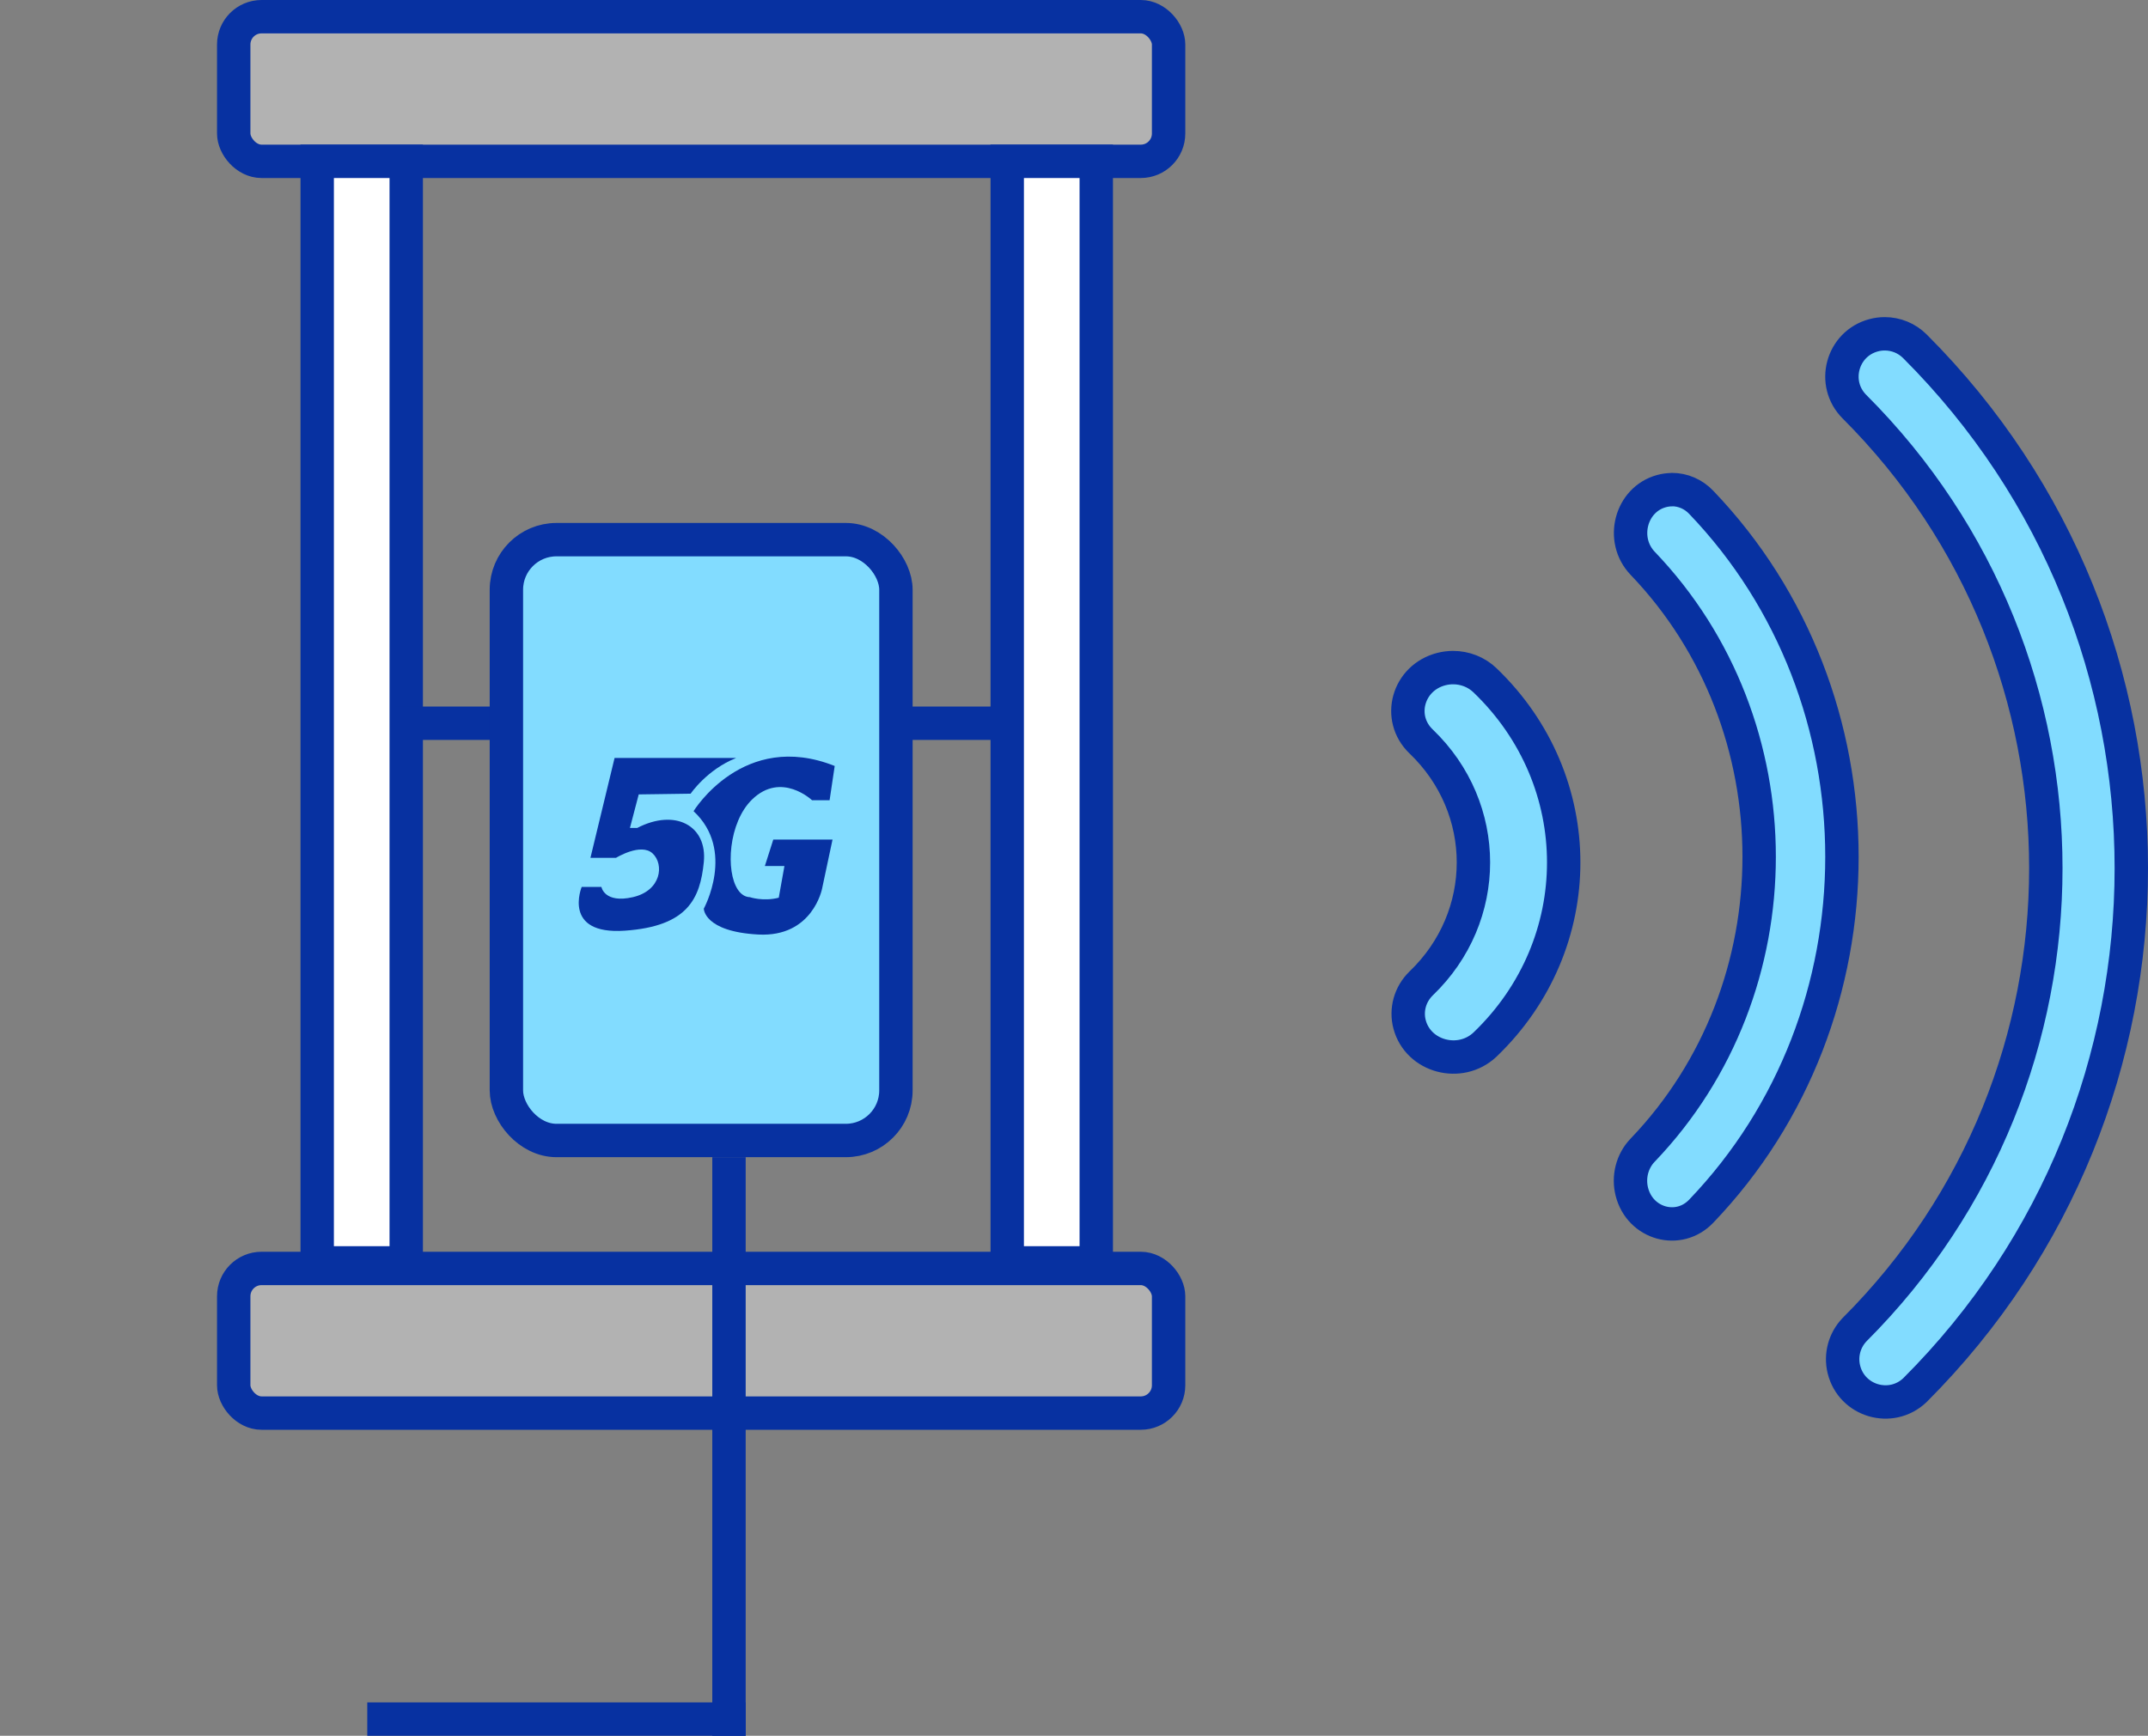
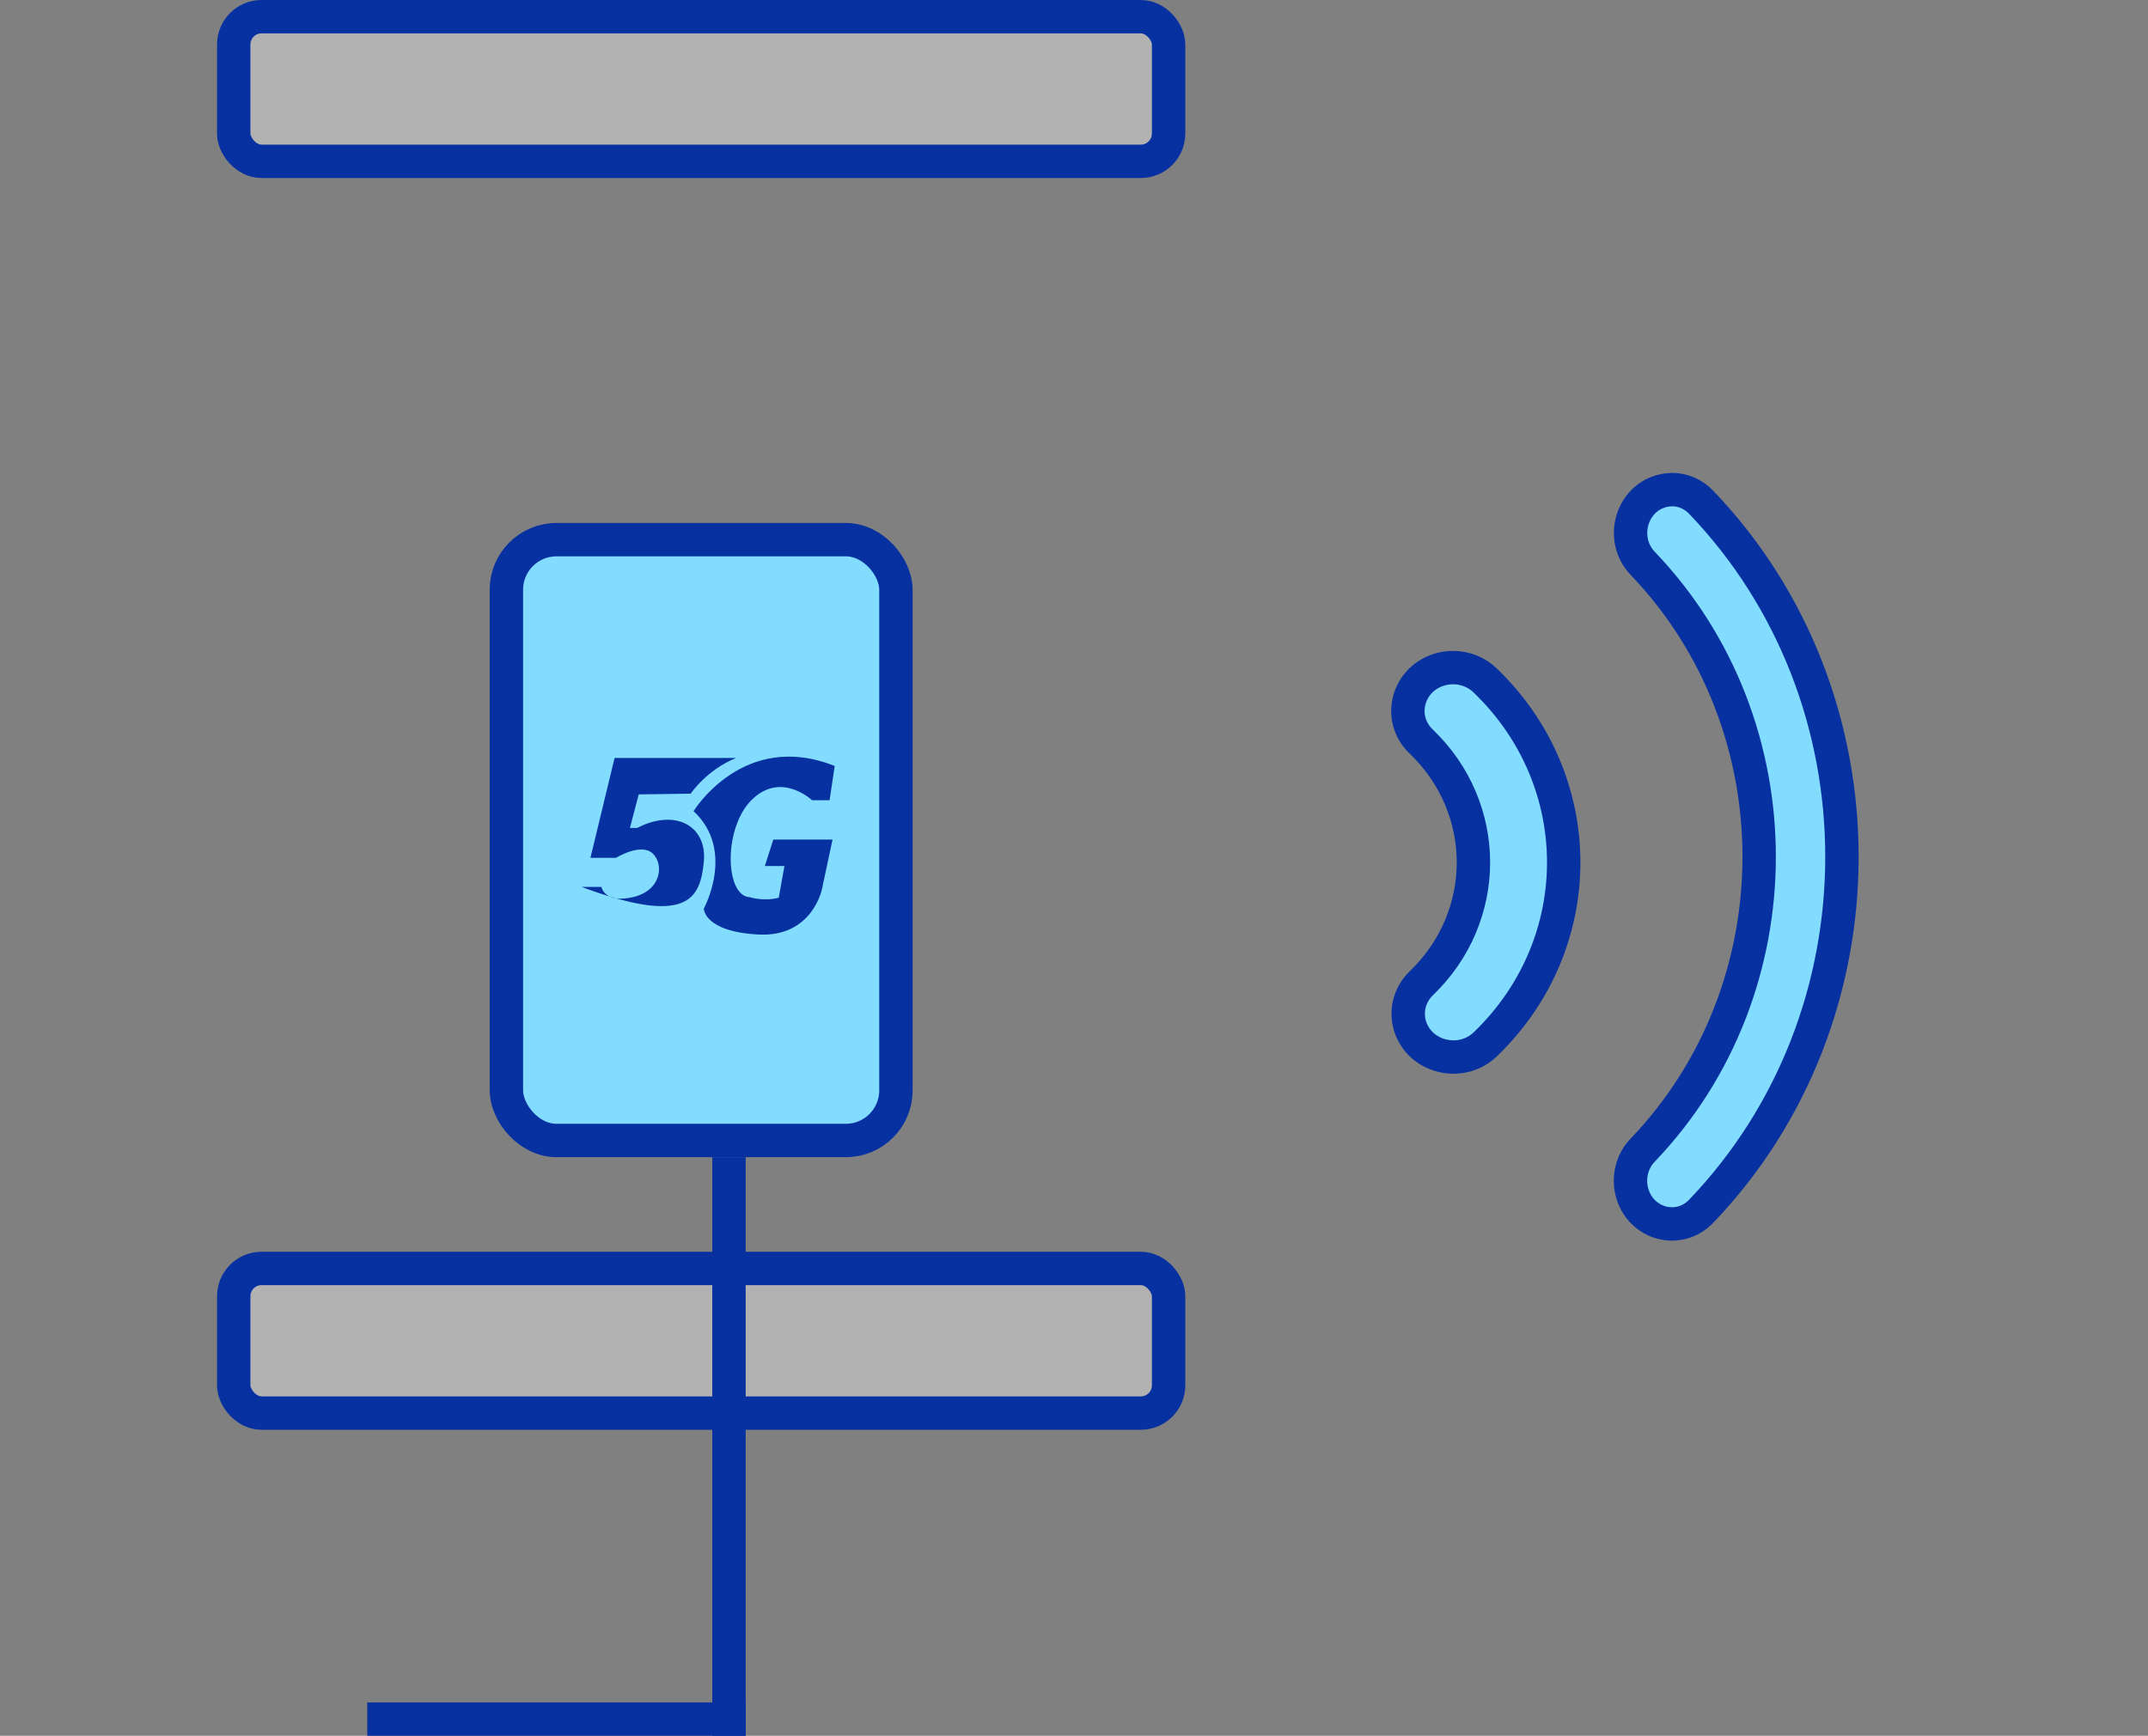
<svg xmlns="http://www.w3.org/2000/svg" width="193" height="156" viewBox="0 0 193 156" fill="none">
  <rect x="0" y="0" width="193" height="156" fill="#808080" stroke="none" />
  <rect x="21" y="1.5" width="84" height="13" rx="2.5" fill="#B2B2B2" stroke="#0731A1" stroke-width="3" />
-   <rect x="28.5" y="14.5" width="8" height="99" fill="white" stroke="#0731A1" stroke-width="3" />
-   <rect x="90.5" y="14.5" width="8" height="99" fill="white" stroke="#0731A1" stroke-width="3" />
-   <rect x="89.5" y="63.5" width="3" height="54" transform="rotate(90 89.5 63.5)" fill="#0731A1" />
  <rect x="45.5" y="48.5" width="35" height="54" rx="4.5" fill="#82DCFF" stroke="#0731A1" stroke-width="3" />
  <rect x="21" y="114" width="84" height="13" rx="2.5" fill="#B2B2B2" stroke="#0731A1" stroke-width="3" />
  <rect x="64" y="104" width="3" height="52" fill="#0731A1" />
  <rect x="33" y="156" width="3" height="34" transform="rotate(-90 33 156)" fill="#0731A1" />
-   <path fill-rule="evenodd" clip-rule="evenodd" d="M62.055 71.33C62.055 71.33 63.517 69.169 66.146 68.121H55.221L53.052 77.095H55.352C55.352 77.095 57.587 75.719 58.638 76.701C59.689 77.683 59.427 80.042 56.864 80.631C54.301 81.22 54.038 79.714 54.038 79.714H52.264C52.264 79.714 50.49 84.037 56.141 83.644C61.792 83.251 62.909 80.762 63.238 77.487C63.567 74.212 60.675 72.64 57.258 74.409H56.601L57.39 71.396C57.39 71.396 62.318 71.33 62.055 71.33H62.055Z" fill="#0731A1" />
+   <path fill-rule="evenodd" clip-rule="evenodd" d="M62.055 71.33C62.055 71.33 63.517 69.169 66.146 68.121H55.221L53.052 77.095H55.352C55.352 77.095 57.587 75.719 58.638 76.701C59.689 77.683 59.427 80.042 56.864 80.631C54.301 81.22 54.038 79.714 54.038 79.714H52.264C61.792 83.251 62.909 80.762 63.238 77.487C63.567 74.212 60.675 72.64 57.258 74.409H56.601L57.39 71.396C57.39 71.396 62.318 71.33 62.055 71.33H62.055Z" fill="#0731A1" />
  <path fill-rule="evenodd" clip-rule="evenodd" d="M62.317 72.903C62.317 72.903 66.786 65.567 74.999 68.842L74.54 71.92H72.963C72.963 71.92 70.203 69.3 67.574 71.855C65.453 73.916 65.172 78.323 66.316 79.982C66.59 80.379 66.945 80.619 67.377 80.632C67.377 80.632 68.576 81.041 69.972 80.681L70.482 77.831H68.724L69.48 75.457H74.803L73.866 79.862C73.866 79.862 73.028 84.251 68.133 83.989C63.237 83.726 63.237 81.663 63.237 81.663C63.237 81.663 66.112 76.424 62.317 72.903V72.903Z" fill="#0731A1" />
  <path d="M130.558 60C131.632 59.998 132.663 60.407 133.423 61.136C142.859 70.178 142.859 84.844 133.423 93.886C131.193 95.981 127.434 94.977 126.656 92.078C126.302 90.757 126.695 89.354 127.693 88.382C133.955 82.378 133.955 72.644 127.693 66.641C125.483 64.526 126.49 60.911 129.505 60.133C129.848 60.045 130.202 60 130.558 60Z" fill="#82DCFF" stroke="#0731A1" stroke-width="3" stroke-linecap="round" stroke-linejoin="round" />
  <path d="M150.221 44C151.208 43.998 152.155 44.408 152.85 45.139C169.717 62.736 169.717 91.263 152.85 108.861C150.826 110.973 147.369 110.008 146.627 107.123C146.283 105.784 146.649 104.356 147.589 103.375C161.554 88.806 161.554 65.188 147.589 50.619C145.574 48.498 146.516 44.897 149.285 44.138C149.59 44.054 149.905 44.011 150.221 44.01L150.221 44Z" fill="#82DCFF" stroke="#0731A1" stroke-width="3" stroke-linecap="round" stroke-linejoin="round" />
-   <path d="M169.339 30C170.359 29.998 171.337 30.403 172.058 31.124C197.981 57.032 197.981 99.029 172.058 124.936C169.918 126.976 166.371 125.936 165.673 123.064C165.364 121.794 165.724 120.454 166.627 119.508C189.551 96.599 189.551 59.461 166.627 36.553C164.536 34.463 165.493 30.895 168.35 30.131C168.674 30.044 169.008 30 169.344 30L169.339 30Z" fill="#82DCFF" stroke="#0731A1" stroke-width="3" stroke-linecap="round" stroke-linejoin="round" />
</svg>